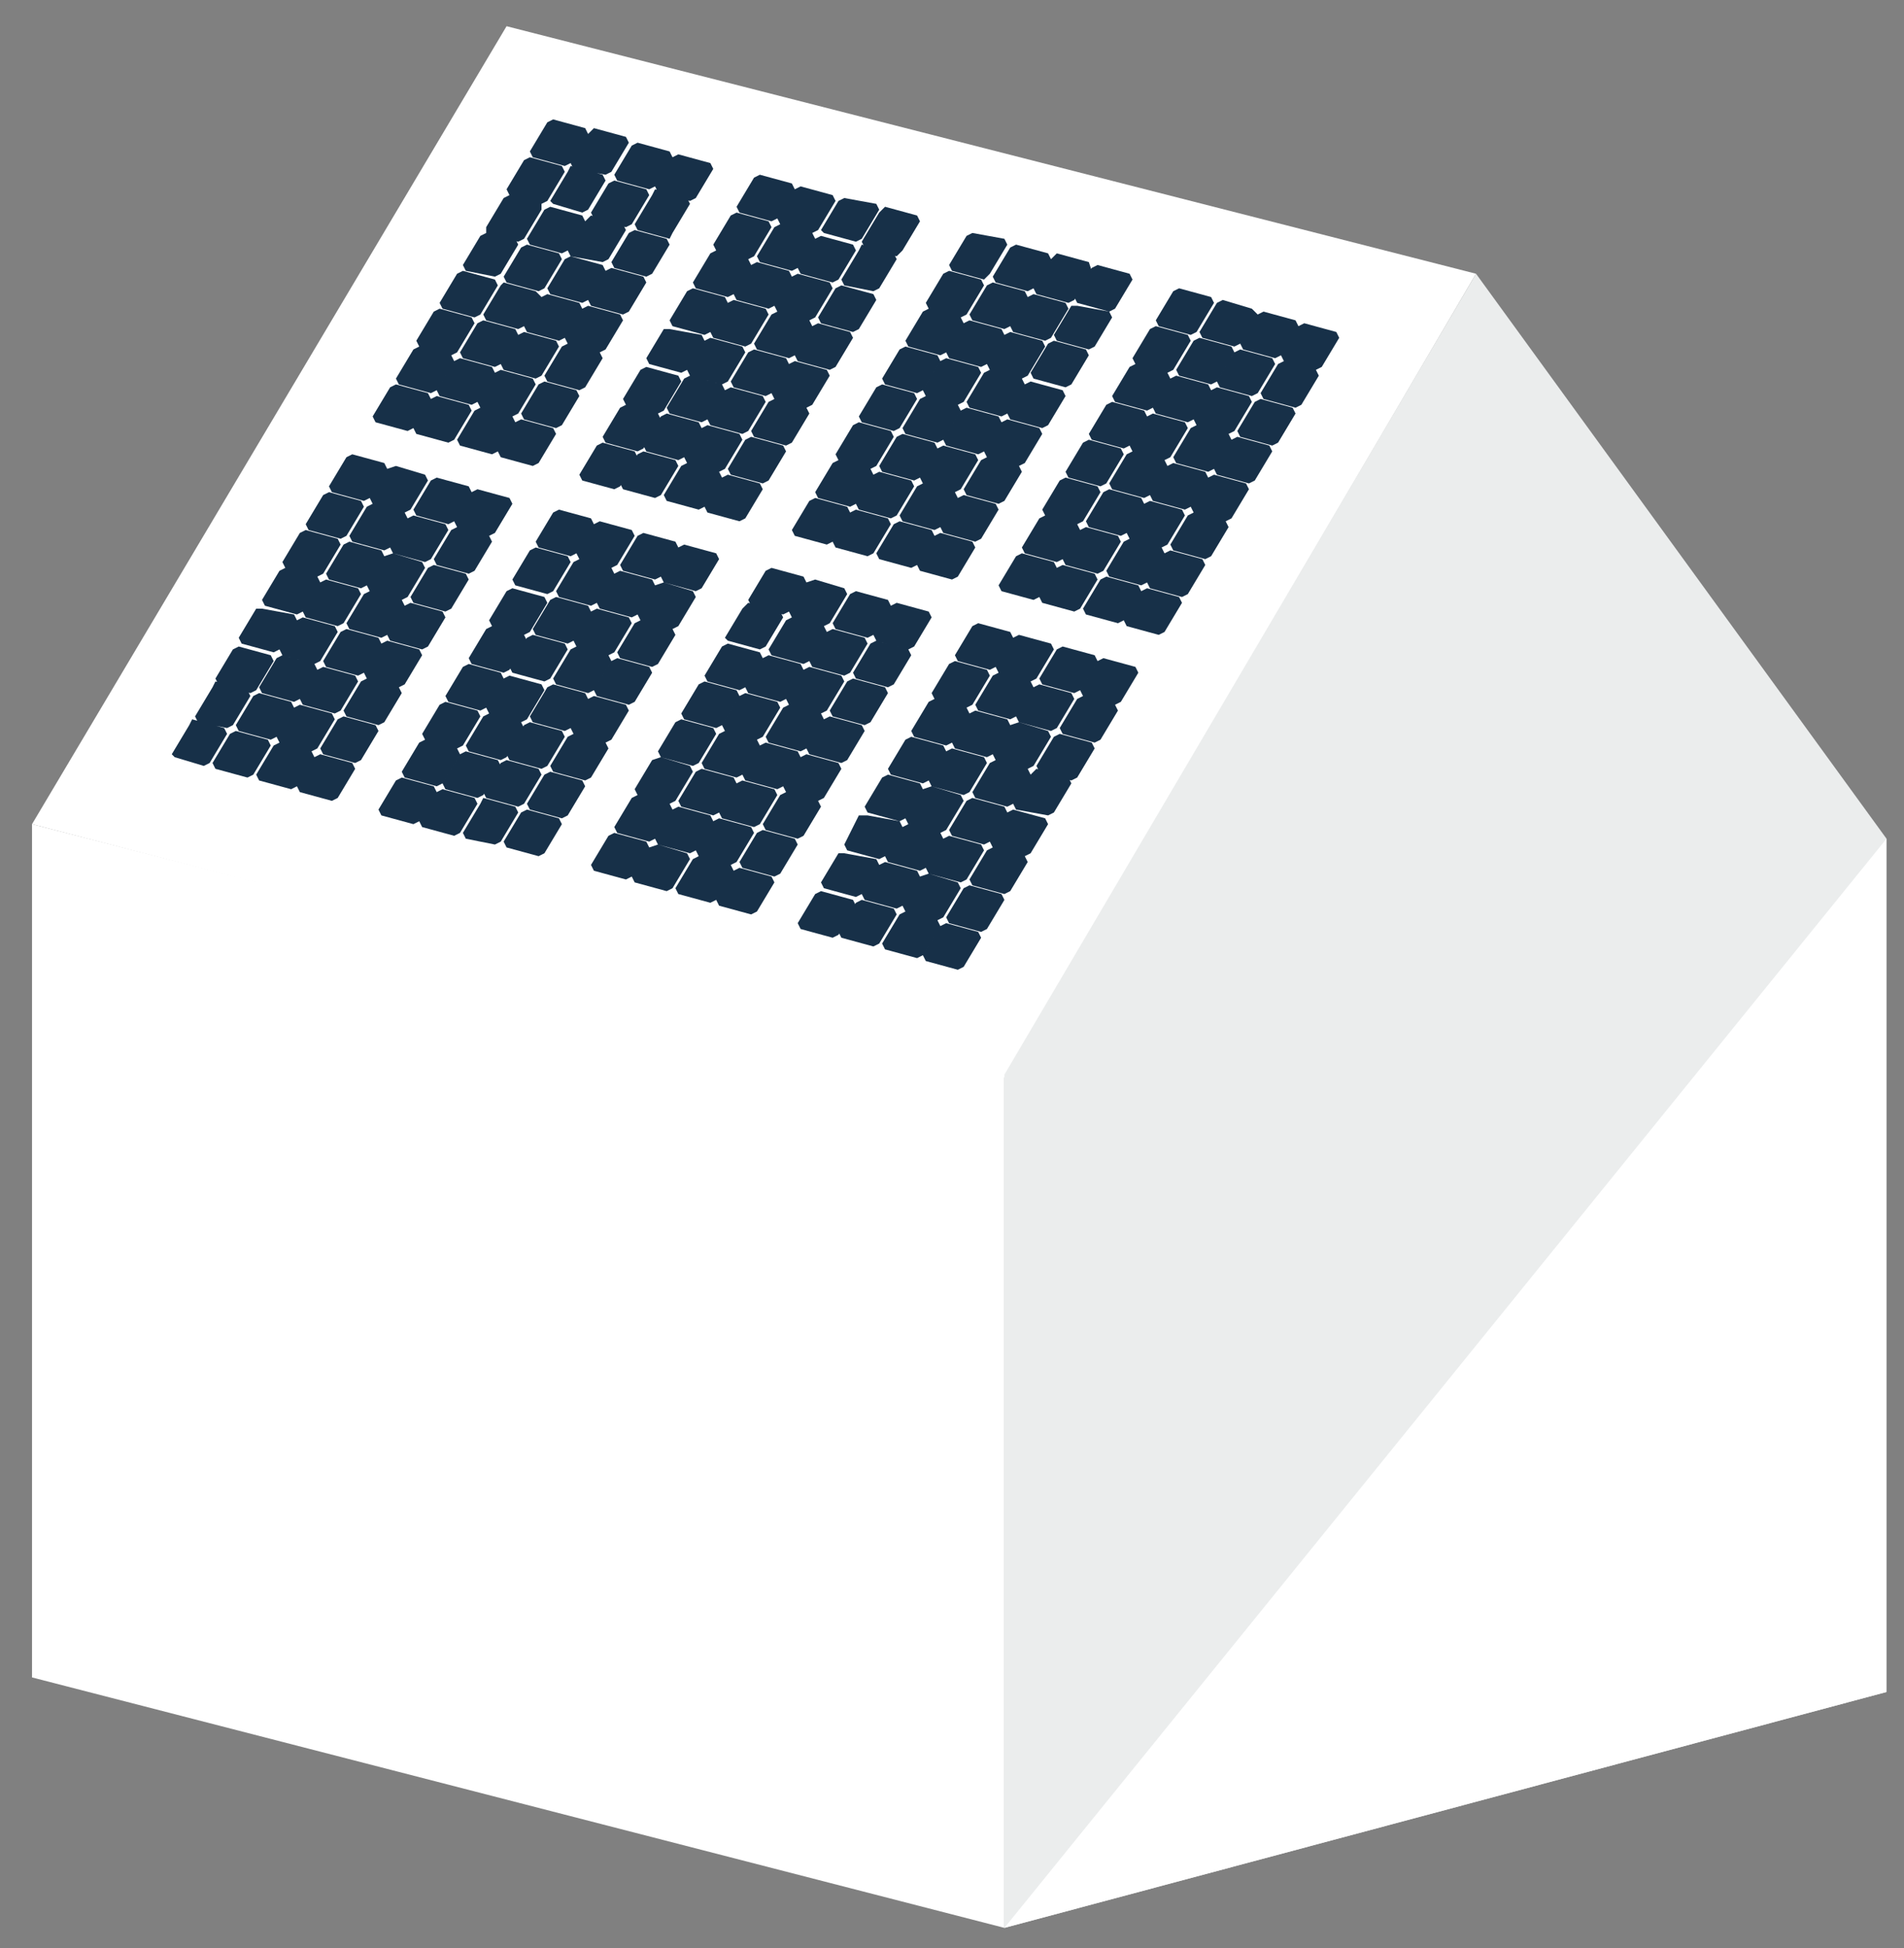
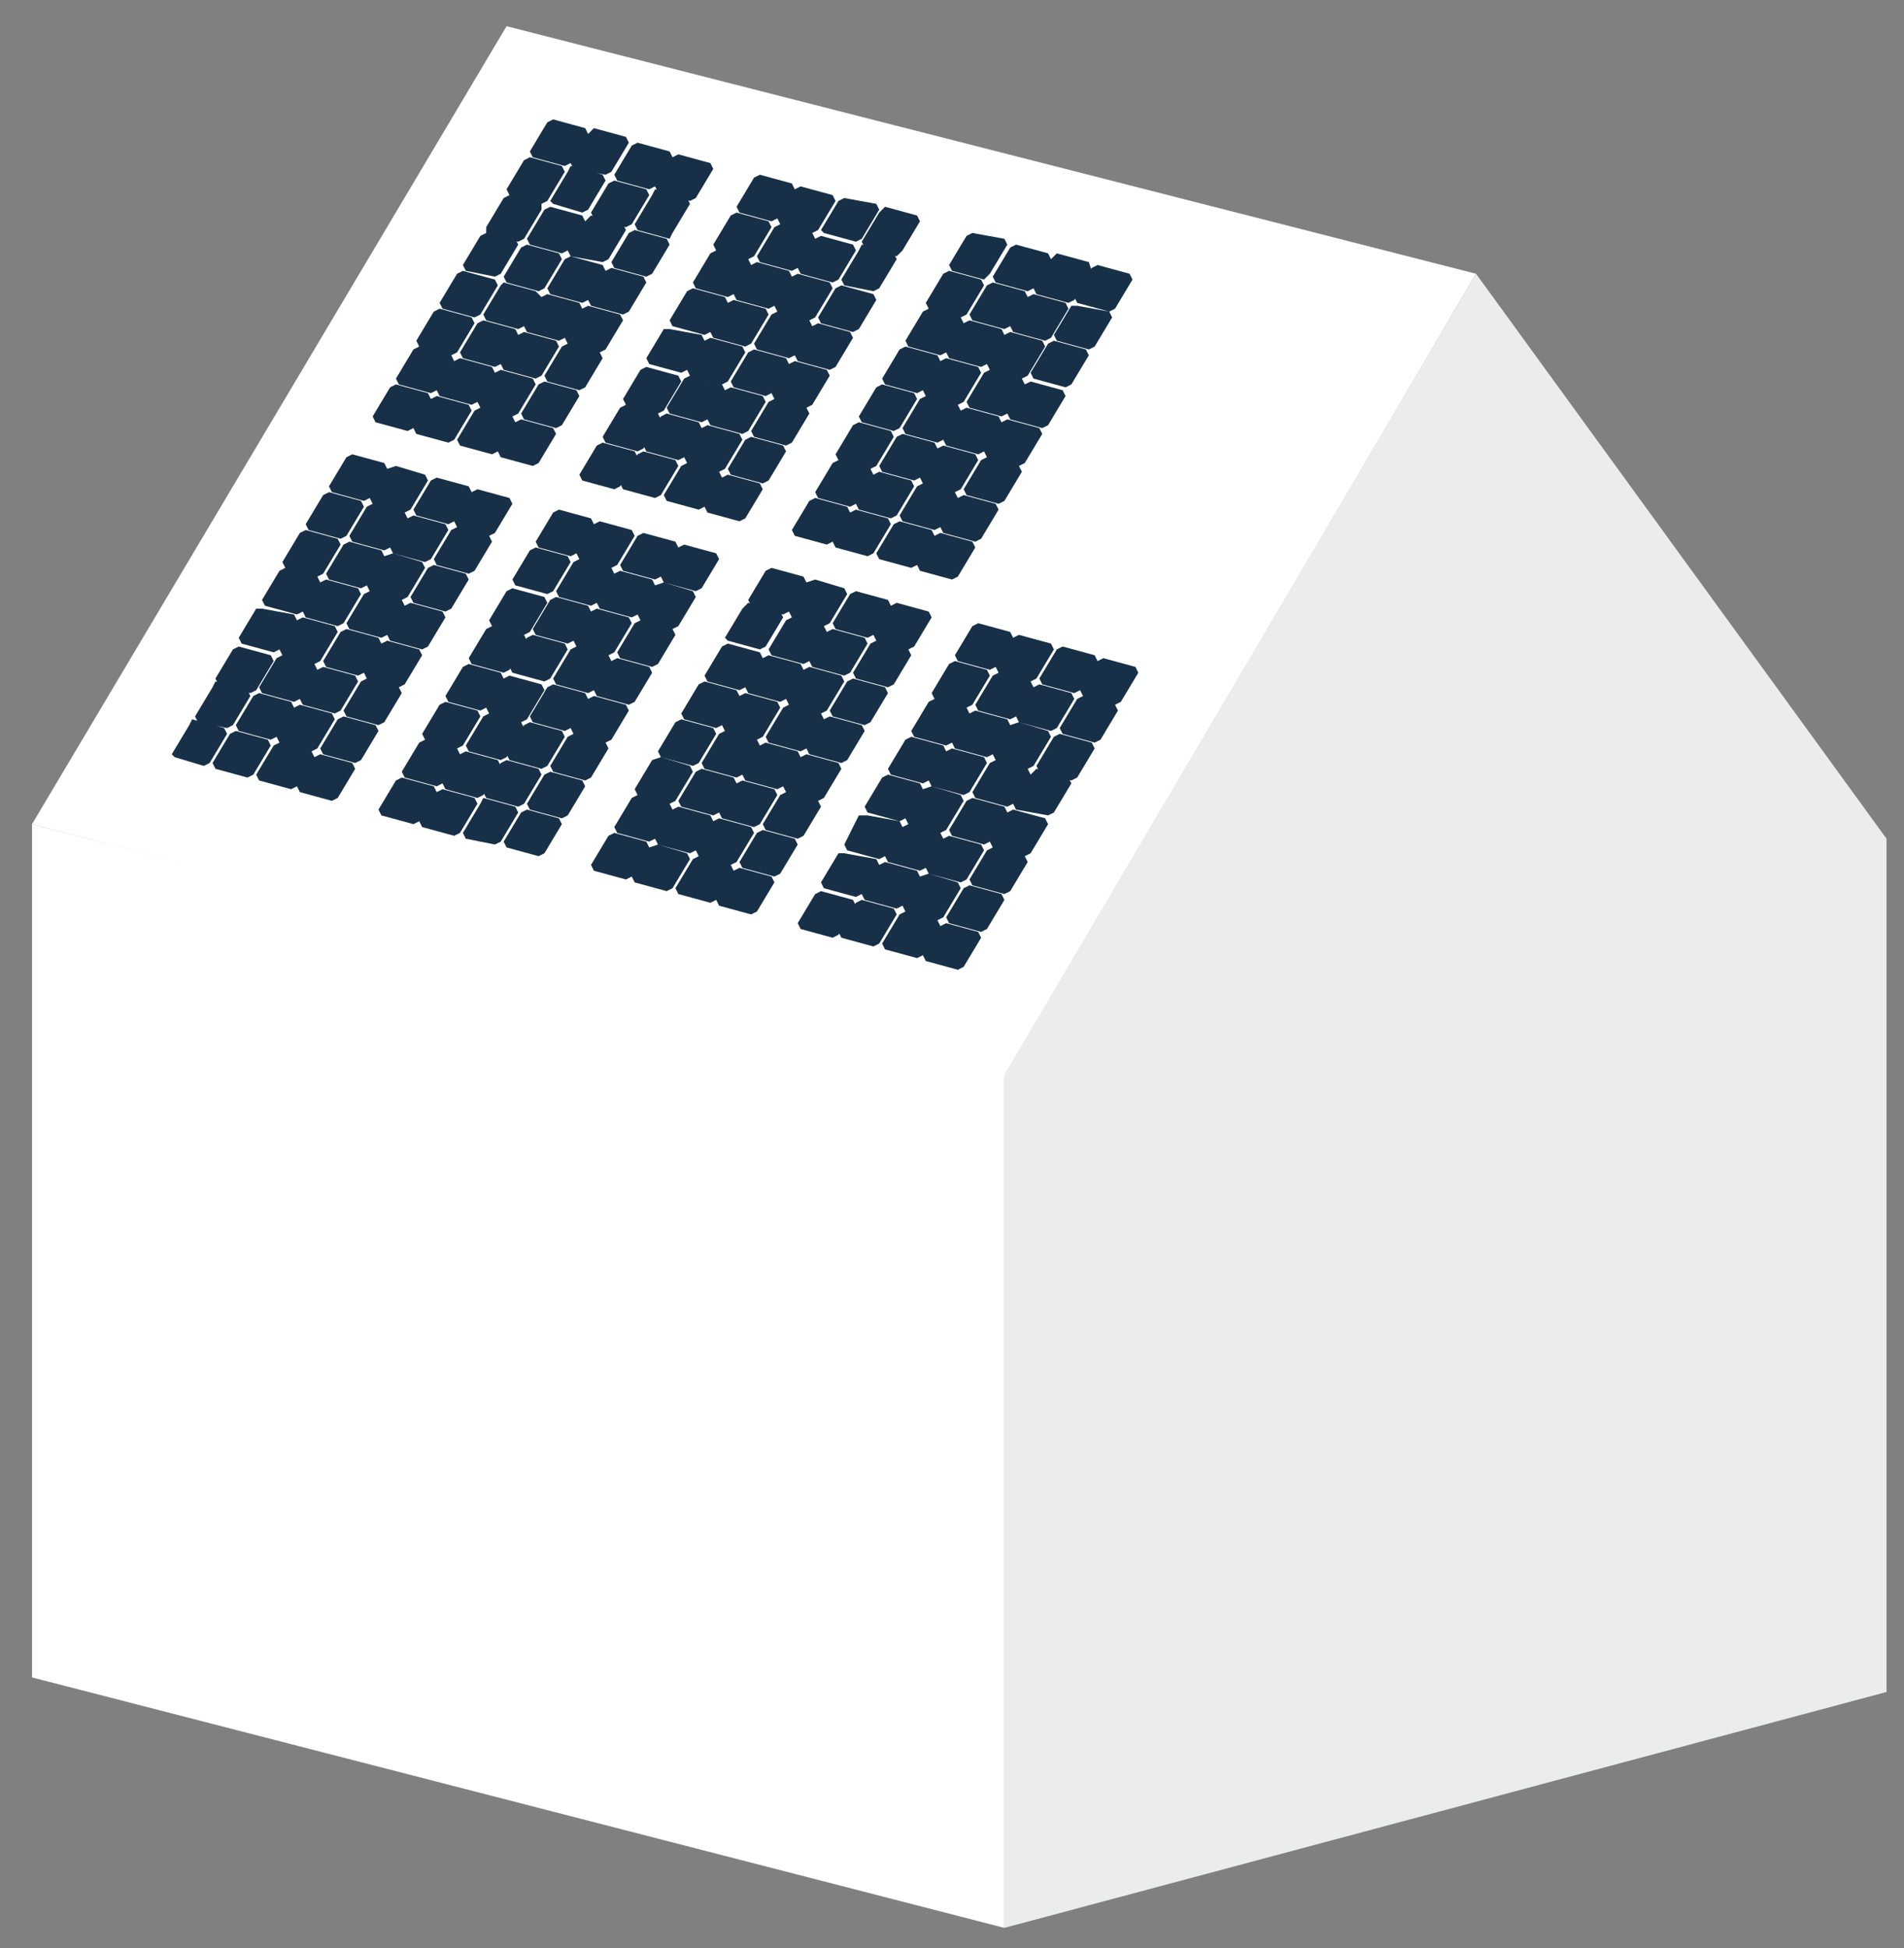
<svg xmlns="http://www.w3.org/2000/svg" version="1.1" id="Ebene_1" x="0px" y="0px" viewBox="0 0 65.4 66.9" style="enable-background:new 0 0 65.4 66.9;" xml:space="preserve">
  <rect x="0" y="0" width="65.4" height="66.9" fill="#808080" stroke="none" />
  <style type="text/css">
	.st0{fill:#FFFFFF;}
	.st1{fill:#EBEDED;}
	.st2{fill:#173048;}
</style>
  <polygon class="st0" points="1.1,28.3 34.5,37 50.7,9.4 17.4,0.9 " />
  <polygon class="st1" points="34.5,36.9 34.5,66.2 64.8,58.1 64.8,28.8 " />
  <polygon class="st0" points="1.1,57.6 34.5,66.2 34.5,36.9 1.1,28.3 " />
-   <polygon class="st0" points="34.5,66.2 64.8,58.1 64.8,28.8 " />
  <polyline class="st1" points="34.5,37 53.5,36.3 64.8,28.8 50.7,9.4 34.5,36.9 " />
  <path class="st2" d="M37.7,22.7l-0.6,1l0.1,0.2l1.1,0.3l0.2-0.1l0.6-1L39,22.9l-1.1-0.3L37.7,22.7z M37,24l-0.6,1l0.1,0.2l1.1,0.3  l0.2-0.1l0.6-1l-0.1-0.2l-1.1-0.3L37,24z M36.2,25.3l-0.6,1l0.1,0.2l1.1,0.3l0.2-0.1l0.6-1l-0.1-0.2l-1.1-0.3L36.2,25.3z M35.4,26.6  l-0.6,1l0.1,0.2L36,28l0.2-0.1l0.6-1l-0.1-0.2l-1.1-0.3L35.4,26.6z M34.6,27.9l-0.6,1l0.1,0.2l1.1,0.3l0.2-0.1l0.6-1l-0.1-0.2  l-1.1-0.3L34.6,27.9z M33.9,29.2l-0.6,1l0.1,0.2l1.1,0.3l0.2-0.1l0.6-1l-0.1-0.2l-1.1-0.3L33.9,29.2z M33.1,30.5l-0.6,1l0.1,0.2  l1.1,0.3l0.2-0.1l0.6-1l-0.1-0.2l-1.1-0.3L33.1,30.5z M32.3,31.8l-0.6,1l0.1,0.2l1.1,0.3l0.2-0.1l0.6-1L33.6,32l-1.1-0.3L32.3,31.8z   M36.3,22.3l-0.6,1l0.1,0.2l1.1,0.3l0.2-0.1l0.6-1l-0.1-0.2l-1.1-0.3L36.3,22.3z M35.5,23.6l-0.6,1l0.1,0.2l1.1,0.3l0.2-0.1l0.6-1  l-0.1-0.2l-1.1-0.3L35.5,23.6z M34.7,24.9l-0.6,1l0.1,0.2l1.1,0.3l0.2-0.1l0.6-1L36,25.1l-1-0.3L34.7,24.9z M34,26.2l-0.6,1l0.1,0.2  l1.1,0.3l0.2-0.1l0.6-1l-0.1-0.2l-1.1-0.3L34,26.2z M33.2,27.5l-0.6,1l0.1,0.2l1.1,0.3l0.2-0.1l0.6-1l-0.1-0.2l-1.1-0.3L33.2,27.5z   M32.4,28.8l-0.6,1l0.1,0.2l1.1,0.3l0.2-0.1l0.6-1L33.7,29l-1.1-0.3L32.4,28.8z M31.6,30.1l-0.6,1l0.1,0.2l1.1,0.3l0.2-0.1l0.6-1  l-0.1-0.2l-1-0.3L31.6,30.1z M30.9,31.4l-0.6,1l0.1,0.2l1.1,0.3l0.2-0.1l0.6-1l-0.1-0.2l-1.1-0.3L30.9,31.4z M34.8,21.9l-0.6,1  l0.1,0.2l1.1,0.3l0.2-0.1l0.6-1l-0.1-0.2L35,21.8L34.8,21.9z M34.1,23.2l-0.6,1l0.1,0.2l1.1,0.3l0.2-0.1l0.6-1l-0.1-0.2l-1.1-0.3  L34.1,23.2z M33.3,24.5l-0.6,1l0.1,0.2l1.1,0.3l0.2-0.1l0.6-1l-0.1-0.2l-1.1-0.3L33.3,24.5z M32.5,25.8l-0.6,1L32,27l1.1,0.3  l0.2-0.1l0.6-1L33.8,26l-1.1-0.3L32.5,25.8z M31.7,27.1l-0.6,1l0.1,0.2l1.1,0.3l0.2-0.1l0.6-1L33,27.3L32,27L31.7,27.1z M31,28.4  l-0.6,1l0.1,0.2l1.1,0.3l0.2-0.1l0.6-1l-0.1-0.2l-1.1-0.3L31,28.4z M30.2,29.7l-0.6,1l0.1,0.2l1.1,0.3l0.2-0.1l0.6-1l-0.1-0.2  l-1.1-0.3L30.2,29.7z M29.4,31l-0.6,1l0.1,0.2l1.1,0.3l0.2-0.1l0.6-1l-0.1-0.2l-1.1-0.3L29.4,31z M33.4,21.5l-0.6,1l0.1,0.2L34,23  l0.2-0.1l0.6-1l-0.1-0.2l-1.1-0.3L33.4,21.5z M32.6,22.8l-0.6,1l0.1,0.2l1.1,0.3l0.2-0.1l0.6-1L33.9,23l-1.1-0.3L32.6,22.8z   M31.9,24.1l-0.6,1l0.1,0.2l1.1,0.3l0.2-0.1l0.6-1l-0.1-0.2L32.1,24L31.9,24.1z M31.1,25.4l-0.6,1l0.1,0.2l1.1,0.3l0.2-0.1l0.6-1  l-0.1-0.2l-1.1-0.3L31.1,25.4z M30.3,26.7l-0.6,1l0.1,0.2l1.1,0.3l0.2-0.1l0.6-1l-0.1-0.2l-1.1-0.3L30.3,26.7z M29.5,28L29,29  l0.1,0.2l1.1,0.3l0.2-0.1l0.6-1l-0.1-0.2L29.8,28H29.5z M28.8,29.3l-0.6,1l0.1,0.2l1.1,0.3l0.2-0.1l0.6-1l-0.1-0.2L29,29.3H28.8z   M28,30.7l-0.6,1l0.1,0.2l1.1,0.3l0.2-0.1l0.6-1l-0.1-0.2l-1.1-0.3L28,30.7z" />
-   <path class="st2" d="M44.6,11.2l-0.6,1l0.1,0.2l1.1,0.3l0.2-0.1l0.6-1l-0.1-0.2l-1.1-0.3L44.6,11.2z M43.9,12.5l-0.6,1l0.1,0.2  l1.1,0.3l0.2-0.1l0.6-1l-0.1-0.2l-1.1-0.3L43.9,12.5z M43.1,13.8l-0.6,1l0.1,0.2l1.1,0.3l0.2-0.1l0.6-1L44.4,14l-1.1-0.3L43.1,13.8z   M42.3,15.1l-0.6,1l0.1,0.2l1.1,0.3l0.2-0.1l0.6-1l-0.1-0.2L42.5,15L42.3,15.1z M41.5,16.4l-0.6,1l0.1,0.2l1.1,0.3l0.2-0.1l0.6-1  l-0.1-0.2l-1.1-0.3L41.5,16.4z M40.8,17.7l-0.6,1l0.1,0.2l1.1,0.3l0.2-0.1l0.6-1l-0.1-0.2L41,17.6L40.8,17.7z M40,19l-0.6,1l0.1,0.2  l1.1,0.3l0.2-0.1l0.6-1l-0.1-0.2l-1.1-0.3L40,19z M39.2,20.3l-0.6,1l0.1,0.2l1.1,0.3l0.2-0.1l0.6-1l-0.1-0.2l-1.1-0.3L39.2,20.3z   M43.2,10.8l-0.6,1l0.1,0.2l1.1,0.3l0.2-0.1l0.6-1L44.5,11l-1.1-0.3L43.2,10.8z M42.4,12.1l-0.6,1l0.1,0.2l1.1,0.3l0.2-0.1l0.6-1  l-0.1-0.2L42.6,12L42.4,12.1z M41.6,13.4l-0.6,1l0.1,0.2l1.1,0.3l0.2-0.1l0.6-1l-0.1-0.2l-1.1-0.3L41.6,13.4z M40.9,14.7l-0.6,1  l0.1,0.2l1.1,0.3l0.2-0.1l0.6-1l-0.1-0.2l-1.1-0.3L40.9,14.7z M40.1,16l-0.6,1l0.1,0.2l1.1,0.3l0.2-0.1l0.6-1l-0.1-0.2l-1.1-0.3  L40.1,16z M39.3,17.3l-0.6,1l0.1,0.2l1.1,0.3l0.2-0.1l0.6-1l-0.1-0.2l-1.1-0.3L39.3,17.3z M38.6,18.6l-0.6,1l0.1,0.2l1.1,0.3  l0.2-0.1l0.6-1l-0.1-0.2l-1.1-0.3L38.6,18.6z M37.8,19.9l-0.6,1l0.1,0.2l1.1,0.3l0.2-0.1l0.6-1l-0.1-0.2L38,19.8L37.8,19.9z   M41.8,10.4l-0.6,1l0.1,0.2l1.1,0.3l0.2-0.1l0.6-1L43,10.6l-1-0.3L41.8,10.4z M41,11.7l-0.6,1l0.1,0.2l1.1,0.3l0.2-0.1l0.6-1  l-0.1-0.2l-1.1-0.3L41,11.7z M40.2,13l-0.6,1l0.1,0.2l1.1,0.3l0.2-0.1l0.6-1l-0.1-0.2l-1.1-0.3L40.2,13z M39.4,14.3l-0.6,1l0.1,0.2  l1.1,0.3l0.2-0.1l0.6-1l-0.1-0.2l-1.1-0.3L39.4,14.3z M38.7,15.6l-0.6,1l0.1,0.2l1.1,0.3l0.2-0.1l0.6-1L40,15.8l-1.1-0.3L38.7,15.6z   M37.9,16.9l-0.6,1l0.1,0.2l1.1,0.3l0.2-0.1l0.6-1l-0.1-0.2l-1.1-0.3L37.9,16.9z M37.1,18.2l-0.6,1l0.1,0.2l1.1,0.3l0.2-0.1l0.6-1  l-0.1-0.2l-1.1-0.3L37.1,18.2z M36.3,19.5l-0.6,1l0.1,0.2l1.1,0.3l0.2-0.1l0.6-1l-0.1-0.2l-1.1-0.3L36.3,19.5z M40.3,10l-0.6,1  l0.1,0.2l1.1,0.3l0.2-0.1l0.6-1l-0.1-0.2l-1.1-0.3L40.3,10z M39.5,11.3l-0.6,1l0.1,0.2l1.1,0.3l0.2-0.1l0.6-1l-0.1-0.2l-1.1-0.3  L39.5,11.3z M38.8,12.6l-0.6,1l0.1,0.2l1.1,0.3l0.2-0.1l0.6-1l-0.1-0.2L39,12.5L38.8,12.6z M38,13.9l-0.6,1l0.1,0.2l1.1,0.3l0.2-0.1  l0.6-1l-0.1-0.2l-1.1-0.3L38,13.9z M37.2,15.2l-0.6,1l0.1,0.2l1.1,0.3l0.2-0.1l0.6-1l-0.1-0.2l-1.1-0.3L37.2,15.2z M36.4,16.5  l-0.6,1l0.1,0.2L37,18l0.2-0.1l0.6-1l-0.1-0.2l-1.1-0.3L36.4,16.5z M35.7,17.8l-0.6,1l0.1,0.2l1.1,0.3l0.2-0.1l0.6-1L37,18l-1.1-0.3  L35.7,17.8z M34.9,19.1l-0.6,1l0.1,0.2l1.1,0.3l0.2-0.1l0.6-1l-0.1-0.2L35.1,19L34.9,19.1z" />
  <path class="st2" d="M30.6,20.8l-0.6,1l0.1,0.2l1.1,0.3l0.2-0.1l0.6-1L31.9,21l-1.1-0.3L30.6,20.8z M29.9,22.1l-0.6,1l0.1,0.2  l1.1,0.3l0.2-0.1l0.6-1l-0.1-0.2L30.1,22L29.9,22.1z M29.1,23.4l-0.6,1l0.1,0.2l1.1,0.3l0.2-0.1l0.6-1l-0.1-0.2l-1.1-0.3L29.1,23.4z   M28.3,24.7l-0.6,1l0.1,0.2l1.1,0.3l0.2-0.1l0.6-1l-0.1-0.2l-1.1-0.3L28.3,24.7z M27.5,26l-0.6,1l0.1,0.2l1.1,0.3l0.2-0.1l0.6-1  l-0.1-0.2l-1.1-0.3L27.5,26z M26.8,27.3l-0.6,1l0.1,0.2l1.1,0.3l0.2-0.1l0.6-1l-0.1-0.2L27,27.2L26.8,27.3z M26,28.6l-0.6,1l0.1,0.2  l1.1,0.3l0.2-0.1l0.6-1l-0.1-0.2l-1.1-0.3L26,28.6z M25.2,29.9l-0.6,1l0.1,0.2l1.1,0.3l0.2-0.1l0.6-1l-0.1-0.2l-1.1-0.3L25.2,29.9z   M29.2,20.4l-0.6,1l0.1,0.2l1.1,0.3l0.2-0.1l0.6-1l-0.1-0.2l-1.1-0.3L29.2,20.4z M28.4,21.7l-0.6,1l0.1,0.2l1.1,0.3l0.2-0.1l0.6-1  l-0.1-0.2l-1.1-0.3L28.4,21.7z M27.6,23L27,24l0.1,0.2l1.1,0.3l0.2-0.1l0.6-1l-0.1-0.2l-1.1-0.3L27.6,23z M26.9,24.3l-0.6,1l0.1,0.2  l1.1,0.3l0.2-0.1l0.6-1l-0.1-0.2l-1.1-0.3L26.9,24.3z M26.1,25.6l-0.6,1l0.1,0.2l1.1,0.3l0.2-0.1l0.6-1l-0.1-0.2l-1.1-0.3L26.1,25.6  z M25.3,26.9l-0.6,1l0.1,0.2l1.1,0.3l0.2-0.1l0.6-1l-0.1-0.2l-1.1-0.3L25.3,26.9z M24.5,28.2l-0.6,1l0.1,0.2l1.1,0.3l0.2-0.1l0.6-1  l-0.1-0.2l-1.1-0.3L24.5,28.2z M23.8,29.5l-0.6,1l0.1,0.2l1.1,0.3l0.2-0.1l0.6-1l-0.1-0.2L24,29.4L23.8,29.5z M27.7,20l-0.6,1  l0.1,0.2l1.1,0.3l0.2-0.1l0.6-1L29,20.2l-1-0.3L27.7,20z M27,21.3l-0.6,1l0.1,0.2l1.1,0.3l0.2-0.1l0.6-1l-0.1-0.2l-1.1-0.3L27,21.3z   M26.2,22.6l-0.6,1l0.1,0.2l1.1,0.3L27,24l0.6-1l-0.1-0.2l-1.1-0.3L26.2,22.6z M25.4,23.9l-0.6,1l0.1,0.2l1.1,0.3l0.2-0.1l0.6-1  l-0.1-0.2l-1.1-0.3L25.4,23.9z M24.7,25.2l-0.6,1l0.1,0.2l1.1,0.3l0.2-0.1l0.6-1L26,25.4l-1.1-0.3L24.7,25.2z M23.9,26.5l-0.6,1  l0.1,0.2l1.1,0.3l0.2-0.1l0.6-1l-0.1-0.2l-1.1-0.3L23.9,26.5z M23.1,27.8l-0.6,1l0.1,0.2l1.1,0.3l0.2-0.1l0.6-1L24.4,28l-1.1-0.3  L23.1,27.8z M22.3,29.1l-0.6,1l0.1,0.2l1.1,0.3l0.2-0.1l0.6-1l-0.1-0.2l-1-0.3L22.3,29.1z M26.3,19.6l-0.6,1l0.1,0.2l1.1,0.3  l0.2-0.1l0.6-1l-0.1-0.2l-1.1-0.3L26.3,19.6z M25.5,20.9l-0.6,1L25,22l1.1,0.3l0.2-0.1l0.6-1L26.8,21l-1.1-0.3L25.5,20.9z   M24.8,22.2l-0.6,1l0.1,0.2l1.1,0.3l0.2-0.1l0.6-1l-0.1-0.2L25,22.1L24.8,22.2z M24,23.5l-0.6,1l0.1,0.2l1.1,0.3l0.2-0.1l0.6-1  l-0.1-0.2l-1.1-0.3L24,23.5z M23.2,24.8l-0.6,1l0.1,0.2l1.1,0.3l0.2-0.1l0.6-1L24.5,25l-1.1-0.3L23.2,24.8z M22.4,26.1l-0.6,1  l0.1,0.2l1.1,0.3l0.2-0.1l0.6-1l-0.1-0.2l-1-0.3L22.4,26.1z M21.7,27.4l-0.6,1l0.1,0.2l1.1,0.3l0.2-0.1l0.6-1L23,27.6l-1.1-0.3  L21.7,27.4z M20.9,28.7l-0.6,1l0.1,0.2l1.1,0.3l0.2-0.1l0.6-1l-0.1-0.2l-1.1-0.3L20.9,28.7z" />
  <path class="st2" d="M37.5,9.2l-0.6,1l0.1,0.2l1.1,0.3l0.2-0.1l0.6-1l-0.1-0.2l-1.1-0.3L37.5,9.2z M36.8,10.5l-0.6,1l0.1,0.2  l1.1,0.3l0.2-0.1l0.6-1l-0.1-0.2L37,10.5H36.8z M36,11.8l-0.6,1l0.1,0.2l1.1,0.3l0.2-0.1l0.6-1L37.3,12l-1.1-0.3L36,11.8z   M35.2,13.2l-0.6,1l0.1,0.2l1.1,0.3l0.2-0.1l0.6-1l-0.1-0.2l-1.1-0.3L35.2,13.2z M34.4,14.5l-0.6,1l0.1,0.2L35,16l0.2-0.1l0.6-1  l-0.1-0.2l-1.1-0.3L34.4,14.5z M33.7,15.8l-0.6,1l0.1,0.2l1.1,0.3l0.2-0.1l0.6-1L35,16l-1.1-0.3L33.7,15.8z M32.9,17.1l-0.6,1  l0.1,0.2l1.1,0.3l0.2-0.1l0.6-1l-0.1-0.2L33.1,17L32.9,17.1z M32.1,18.4l-0.6,1l0.1,0.2l1.1,0.3l0.2-0.1l0.6-1l-0.1-0.2l-1.1-0.3  L32.1,18.4z M36.1,8.9l-0.6,1l0.1,0.2l1.1,0.3l0.2-0.1l0.6-1L37.4,9l-1.1-0.3L36.1,8.9z M35.3,10.2l-0.6,1l0.1,0.2l1.1,0.3l0.2-0.1  l0.6-1l-0.1-0.2l-1.1-0.3L35.3,10.2z M34.5,11.5l-0.6,1l0.1,0.2l1.1,0.3l0.2-0.1l0.6-1l-0.1-0.2l-1.1-0.3L34.5,11.5z M33.8,12.8  l-0.6,1l0.1,0.2l1.1,0.3l0.2-0.1l0.6-1L35.1,13L34,12.7L33.8,12.8z M33,14.1l-0.6,1l0.1,0.2l1.1,0.3l0.2-0.1l0.6-1l-0.1-0.2L33.2,14  L33,14.1z M32.2,15.4l-0.6,1l0.1,0.2l1.1,0.3l0.2-0.1l0.6-1l-0.1-0.2l-1.1-0.3L32.2,15.4z M31.5,16.7l-0.6,1l0.1,0.2l1.1,0.3  l0.2-0.1l0.6-1l-0.1-0.2l-1.1-0.3L31.5,16.7z M30.7,18l-0.6,1l0.1,0.2l1.1,0.3l0.2-0.1l0.6-1L32,18.2l-1.1-0.3L30.7,18z M34.7,8.5  l-0.6,1l0.1,0.2l1.1,0.3l0.2-0.1l0.6-1L36,8.7l-1.1-0.3L34.7,8.5z M33.9,9.8l-0.6,1l0.1,0.2l1.1,0.3l0.2-0.1l0.6-1L35.2,10l-1.1-0.3  L33.9,9.8z M33.1,11.1l-0.6,1l0.1,0.2l1.1,0.3l0.2-0.1l0.6-1l-0.1-0.2L33.3,11L33.1,11.1z M32.3,12.4l-0.6,1l0.1,0.2l1.1,0.3  l0.2-0.1l0.6-1l-0.1-0.2l-1.1-0.3L32.3,12.4z M31.6,13.7l-0.6,1l0.1,0.2l1.1,0.3l0.2-0.1l0.6-1l-0.1-0.2l-1.1-0.3L31.6,13.7z   M30.8,15l-0.6,1l0.1,0.2l1.1,0.3l0.2-0.1l0.6-1l-0.1-0.2L31,14.9L30.8,15z M30,16.3l-0.6,1l0.1,0.2l1.1,0.3l0.2-0.1l0.6-1l-0.1-0.2  l-1.1-0.3L30,16.3z M29.2,17.6l-0.6,1l0.1,0.2l1.1,0.3L30,19l0.6-1l-0.1-0.2l-1.1-0.3L29.2,17.6z M33.2,8.1l-0.6,1l0.1,0.2l1.1,0.3  L34,9.4l0.6-1l-0.1-0.2L33.4,8L33.2,8.1z M32.4,9.4l-0.6,1l0.1,0.2l1.1,0.3l0.2-0.1l0.6-1l-0.1-0.2l-1.1-0.3L32.4,9.4z M31.7,10.7  l-0.6,1l0.1,0.2l1.1,0.3l0.2-0.1l0.6-1L33,10.9l-1.1-0.3L31.7,10.7z M30.9,12l-0.6,1l0.1,0.2l1.1,0.3l0.2-0.1l0.6-1l-0.1-0.2  l-1.1-0.3L30.9,12z M30.1,13.3l-0.6,1l0.1,0.2l1.1,0.3l0.2-0.1l0.6-1l-0.1-0.2l-1.1-0.3L30.1,13.3z M29.3,14.6l-0.6,1l0.1,0.2  l1.1,0.3l0.2-0.1l0.6-1l-0.1-0.2l-1.1-0.3L29.3,14.6z M28.6,15.9l-0.6,1l0.1,0.2l1.1,0.3l0.2-0.1l0.6-1l-0.1-0.2l-1.1-0.3L28.6,15.9  z M27.8,17.2l-0.6,1l0.1,0.2l1.1,0.3l0.2-0.1l0.6-1l-0.1-0.2L28,17.1L27.8,17.2z" />
  <path class="st2" d="M23.3,18.8l-0.6,1l0.1,0.2l1.1,0.3l0.2-0.1l0.6-1L24.6,19l-1.1-0.3L23.3,18.8z M22.5,20.1l-0.6,1l0.1,0.2  l1.1,0.3l0.2-0.1l0.6-1l-0.1-0.2l-1-0.3L22.5,20.1z M21.8,21.4l-0.6,1l0.1,0.2l1.1,0.3l0.2-0.1l0.6-1l-0.1-0.2L22,21.3L21.8,21.4z   M21,22.7l-0.6,1l0.1,0.2l1.1,0.3l0.2-0.1l0.6-1l-0.1-0.2l-1.1-0.3L21,22.7z M20.2,24l-0.6,1l0.1,0.2l1.1,0.3l0.2-0.1l0.6-1  l-0.1-0.2l-1.1-0.3L20.2,24z M19.5,25.3l-0.6,1l0.1,0.2l1.1,0.3l0.2-0.1l0.6-1l-0.1-0.2l-1.1-0.3L19.5,25.3z M18.7,26.6l-0.6,1  l0.1,0.2l1.1,0.3l0.2-0.1l0.6-1L20,26.8l-1.1-0.3L18.7,26.6z M17.9,27.9l-0.6,1l0.1,0.2l1.1,0.3l0.2-0.1l0.6-1l-0.1-0.2l-1.1-0.3  L17.9,27.9z M21.9,18.4l-0.6,1l0.1,0.2l1.1,0.3l0.2-0.1l0.6-1l-0.1-0.2l-1.1-0.3L21.9,18.4z M21.1,19.7l-0.6,1l0.1,0.2l1.1,0.3  l0.2-0.1l0.6-1l-0.1-0.2l-1.1-0.3L21.1,19.7z M20.3,21l-0.6,1l0.1,0.2l1.1,0.3l0.2-0.1l0.6-1l-0.1-0.2l-1.1-0.3L20.3,21z M19.6,22.3  l-0.6,1l0.1,0.2l1.1,0.3l0.2-0.1l0.6-1l-0.1-0.2l-1.1-0.3L19.6,22.3z M18.8,23.6l-0.6,1l0.1,0.2l1.1,0.3l0.2-0.1l0.6-1l-0.1-0.2  L19,23.5L18.8,23.6z M18,24.9l-0.6,1l0.1,0.2l1.1,0.3l0.2-0.1l0.6-1l-0.1-0.2l-1.1-0.3L18,24.9z M17.2,26.2l-0.6,1l0.1,0.2l1.1,0.3  l0.2-0.1l0.6-1l-0.1-0.2l-1.1-0.3L17.2,26.2z M16.5,27.6l-0.6,1l0.1,0.2l1,0.2l0.2-0.1l0.6-1l-0.1-0.2l-1.1-0.3L16.5,27.6z M20.4,18  l-0.6,1l0.1,0.2l1.1,0.3l0.2-0.1l0.6-1l-0.1-0.2l-1.1-0.3L20.4,18z M19.7,19.3l-0.6,1l0.1,0.2l1.1,0.3l0.2-0.1l0.6-1L21,19.5  l-1.1-0.3L19.7,19.3z M18.9,20.6l-0.6,1l0.1,0.2l1.1,0.3l0.2-0.1l0.6-1l-0.1-0.2l-1.1-0.3L18.9,20.6z M18.1,21.9l-0.6,1l0.1,0.2  l1.1,0.3l0.2-0.1l0.6-1l-0.1-0.2l-1.1-0.3L18.1,21.9z M17.3,23.3l-0.6,1l0.1,0.2l1.1,0.3l0.2-0.1l0.6-1l-0.1-0.2l-1.1-0.3L17.3,23.3  z M16.6,24.6l-0.6,1l0.1,0.2l1.1,0.3l0.2-0.1l0.6-1l-0.1-0.2l-1.1-0.3L16.6,24.6z M15.8,25.9l-0.6,1l0.1,0.2l1.1,0.3l0.2-0.1l0.6-1  l-0.1-0.2L16,25.8L15.8,25.9z M15,27.2l-0.6,1l0.1,0.2l1.1,0.3l0.2-0.1l0.6-1l-0.1-0.2l-1.1-0.3L15,27.2z M19,17.6l-0.6,1l0.1,0.2  l1.1,0.3l0.2-0.1l0.6-1l-0.1-0.2l-1.1-0.3L19,17.6z M18.2,18.9l-0.6,1l0.1,0.2l1.1,0.3l0.2-0.1l0.6-1l-0.1-0.2l-1.1-0.3L18.2,18.9z   M17.4,20.3l-0.6,1l0.1,0.2l1.1,0.3l0.2-0.1l0.6-1l-0.1-0.2l-1.1-0.3L17.4,20.3z M16.7,21.6l-0.6,1l0.1,0.2l1.1,0.3l0.2-0.1l0.6-1  L18,21.8l-1.1-0.3L16.7,21.6z M15.9,22.9l-0.6,1l0.1,0.2l1.1,0.3l0.2-0.1l0.6-1l-0.1-0.2l-1.1-0.3L15.9,22.9z M15.1,24.2l-0.6,1  l0.1,0.2l1.1,0.3l0.2-0.1l0.6-1l-0.1-0.2l-1.1-0.3L15.1,24.2z M14.4,25.5l-0.6,1l0.1,0.2L15,27l0.2-0.1l0.6-1l-0.1-0.2l-1.1-0.3  L14.4,25.5z M13.6,26.8l-0.6,1l0.1,0.2l1.1,0.3l0.2-0.1l0.6-1L14.9,27l-1.1-0.3L13.6,26.8z" />
  <path class="st2" d="M30.2,7.3l-0.6,1l0.1,0.2l1.1,0.3L31,8.6l0.6-1l-0.1-0.2l-1.1-0.3L30.2,7.3z M29.5,8.6l-0.6,1L29,9.8l1,0.2  l0.2-0.1l0.6-1l-0.1-0.2l-1.1-0.3L29.5,8.6z M28.7,9.9l-0.6,1l0.1,0.2l1.1,0.3l0.2-0.1l0.6-1L30,10.1l-1.1-0.3L28.7,9.9z M27.9,11.2  l-0.6,1l0.1,0.2l1.1,0.3l0.2-0.1l0.6-1l-0.1-0.2l-1.1-0.3L27.9,11.2z M27.1,12.5l-0.6,1l0.1,0.2l1.1,0.3l0.2-0.1l0.6-1l-0.1-0.2  l-1.1-0.3L27.1,12.5z M26.4,13.8l-0.6,1l0.1,0.2l1.1,0.3l0.2-0.1l0.6-1L27.7,14l-1.1-0.3L26.4,13.8z M25.6,15.1l-0.6,1l0.1,0.2  l1.1,0.3l0.2-0.1l0.6-1l-0.1-0.2L25.8,15L25.6,15.1z M24.8,16.4l-0.6,1l0.1,0.2l1.1,0.3l0.2-0.1l0.6-1l-0.1-0.2L25,16.3L24.8,16.4z   M28.8,6.9l-0.6,1L28.3,8l1.1,0.3l0.2-0.1l0.6-1L30.1,7L29,6.8L28.8,6.9z M28,8.2l-0.6,1l0.1,0.2l1.1,0.3l0.2-0.1l0.6-1l-0.1-0.2  l-1.1-0.3L28,8.2z M27.2,9.5l-0.6,1l0.1,0.2l1.1,0.3l0.2-0.1l0.6-1l-0.1-0.2l-1.1-0.3L27.2,9.5z M26.5,10.8l-0.6,1L26,12l1.1,0.3  l0.2-0.1l0.6-1L27.8,11l-1.1-0.3L26.5,10.8z M25.7,12.1l-0.6,1l0.1,0.2l1.1,0.3l0.2-0.1l0.6-1L27,12.3L25.9,12L25.7,12.1z   M24.9,13.4l-0.6,1l0.1,0.2l1.1,0.3l0.2-0.1l0.6-1l-0.1-0.2l-1.1-0.3L24.9,13.4z M24.1,14.7l-0.6,1l0.1,0.2l1.1,0.3l0.2-0.1l0.6-1  l-0.1-0.2l-1.1-0.3L24.1,14.7z M23.4,16l-0.6,1l0.1,0.2l1.1,0.3l0.2-0.1l0.6-1l-0.1-0.2l-1.1-0.3L23.4,16z M27.3,6.5l-0.6,1l0.1,0.2  L27.9,8l0.2-0.1l0.6-1l-0.1-0.2l-1.1-0.3L27.3,6.5z M26.6,7.8l-0.6,1L26.1,9l1.1,0.3l0.2-0.1l0.6-1L27.9,8l-1.1-0.3L26.6,7.8z   M25.8,9.1l-0.6,1l0.1,0.2l1.1,0.3l0.2-0.1l0.6-1l-0.1-0.2L26,9L25.8,9.1z M25,10.4l-0.6,1l0.1,0.2l1.1,0.3l0.2-0.1l0.6-1l-0.1-0.2  l-1.1-0.3L25,10.4z M24.2,11.7l-0.6,1l0.1,0.2l1.1,0.3l0.2-0.1l0.6-1l-0.1-0.2l-1.1-0.3L24.2,11.7z M23.5,13l-0.6,1l0.1,0.2l1.1,0.3  l0.2-0.1l0.6-1l-0.1-0.2l-1.1-0.3L23.5,13z M22.7,14.3l-0.6,1l0.1,0.2l1.1,0.3l0.2-0.1l0.6-1L24,14.5l-1.1-0.3L22.7,14.3z   M21.9,15.6l-0.6,1l0.1,0.2l1.1,0.3l0.2-0.1l0.6-1l-0.1-0.2l-1.1-0.3L21.9,15.6z M25.9,6.1l-0.6,1l0.1,0.2l1.1,0.3l0.2-0.1l0.6-1  l-0.1-0.2L26.1,6L25.9,6.1z M25.1,7.4l-0.6,1l0.1,0.2l1.1,0.3l0.2-0.1l0.6-1l-0.1-0.2l-1.1-0.3L25.1,7.4z M24.4,8.7l-0.6,1l0.1,0.2  l1.1,0.3l0.2-0.1l0.6-1l-0.1-0.2l-1.1-0.3L24.4,8.7z M23.6,10L23,11l0.1,0.2l1.1,0.3l0.2-0.1l0.6-1l-0.1-0.2l-1.1-0.3L23.6,10z   M22.8,11.3l-0.6,1l0.1,0.2l1.1,0.3l0.2-0.1l0.6-1l-0.1-0.2L23,11.3H22.8z M22,12.7l-0.6,1l0.1,0.2l1.1,0.3l0.2-0.1l0.6-1l-0.1-0.2  l-1.1-0.3L22,12.7z M21.3,14l-0.6,1l0.1,0.2l1.1,0.3l0.2-0.1l0.6-1l-0.1-0.2l-1.1-0.3L21.3,14z M20.5,15.3l-0.6,1l0.1,0.2l1.1,0.3  l0.2-0.1l0.6-1l-0.1-0.2l-1.1-0.3L20.5,15.3z" />
  <path class="st2" d="M16.2,16.9l-0.6,1l0.1,0.2l1.1,0.3l0.2-0.1l0.6-1l-0.1-0.2l-1.1-0.3L16.2,16.9z M15.5,18.2l-0.6,1l0.1,0.2  l1.1,0.3l0.2-0.1l0.6-1l-0.1-0.2l-1.1-0.3L15.5,18.2z M14.7,19.5l-0.6,1l0.1,0.2l1.1,0.3l0.2-0.1l0.6-1L16,19.7l-1.1-0.3L14.7,19.5z   M13.9,20.8l-0.6,1l0.1,0.2l1.1,0.3l0.2-0.1l0.6-1L15.2,21l-1.1-0.3L13.9,20.8z M13.1,22.1l-0.6,1l0.1,0.2l1.1,0.3l0.2-0.1l0.6-1  l-0.1-0.2L13.3,22L13.1,22.1z M12.4,23.4l-0.6,1l0.1,0.2l1.1,0.3l0.2-0.1l0.6-1l-0.1-0.2l-1.1-0.3L12.4,23.4z M11.6,24.7l-0.6,1  l0.1,0.2l1.1,0.3l0.2-0.1l0.6-1l-0.1-0.2l-1.1-0.3L11.6,24.7z M10.8,26l-0.6,1l0.1,0.2l1.1,0.3l0.2-0.1l0.6-1l-0.1-0.2L11,25.9  L10.8,26z M14.8,16.5l-0.6,1l0.1,0.2l1.1,0.3l0.2-0.1l0.6-1l-0.1-0.2L15,16.4L14.8,16.5z M14,17.8l-0.6,1l0.1,0.2l1.1,0.3l0.2-0.1  l0.6-1L15.3,18l-1.1-0.3L14,17.8z M13.2,19.1l-0.6,1l0.1,0.2l1.1,0.3l0.2-0.1l0.6-1l-0.1-0.2l-1-0.3L13.2,19.1z M12.5,20.4l-0.6,1  l0.1,0.2l1.1,0.3l0.2-0.1l0.6-1l-0.1-0.2l-1.1-0.3L12.5,20.4z M11.7,21.7l-0.6,1l0.1,0.2l1.1,0.3l0.2-0.1l0.6-1L13,21.9l-1.1-0.3  L11.7,21.7z M10.9,23l-0.6,1l0.1,0.2l1.1,0.3l0.2-0.1l0.6-1l-0.1-0.2l-1.1-0.3L10.9,23z M10.1,24.3l-0.6,1l0.1,0.2l1.1,0.3l0.2-0.1  l0.6-1l-0.1-0.2l-1.1-0.3L10.1,24.3z M9.4,25.6l-0.6,1l0.1,0.2l1.1,0.3l0.2-0.1l0.6-1l-0.1-0.2l-1.1-0.3L9.4,25.6z M13.3,16.1  l-0.6,1l0.1,0.2l1.1,0.3l0.2-0.1l0.6-1l-0.1-0.2l-1-0.3L13.3,16.1z M12.6,17.4l-0.6,1l0.1,0.2l1.1,0.3l0.2-0.1l0.6-1l-0.1-0.2  l-1.1-0.3L12.6,17.4z M11.8,18.7l-0.6,1l0.1,0.2l1.1,0.3l0.2-0.1l0.6-1l-0.1-0.2L12,18.6L11.8,18.7z M11,20l-0.6,1l0.1,0.2l1.1,0.3  l0.2-0.1l0.6-1l-0.1-0.2l-1.1-0.3L11,20z M10.2,21.3l-0.6,1l0.1,0.2l1.1,0.3l0.2-0.1l0.6-1l-0.1-0.2l-1.1-0.3L10.2,21.3z M9.5,22.6  l-0.6,1L9,23.8l1.1,0.3l0.2-0.1l0.6-1l-0.1-0.2l-1.1-0.3L9.5,22.6z M8.7,23.9l-0.6,1l0.1,0.2l1.1,0.3l0.2-0.1l0.6-1L10,24.1  l-1.1-0.3L8.7,23.9z M7.9,25.2l-0.6,1l0.1,0.2l1.1,0.3l0.2-0.1l0.6-1l-0.1-0.2l-1.1-0.3L7.9,25.2z M11.9,15.7l-0.6,1l0.1,0.2  l1.1,0.3l0.2-0.1l0.6-1l-0.1-0.2l-1.1-0.3L11.9,15.7z M11.1,17l-0.6,1l0.1,0.2l1.1,0.3l0.2-0.1l0.6-1l-0.1-0.2l-1.1-0.3L11.1,17z   M10.3,18.3l-0.6,1l0.1,0.2l1.1,0.3l0.2-0.1l0.6-1l-0.1-0.2l-1.1-0.3L10.3,18.3z M9.6,19.6l-0.6,1l0.1,0.2l1.1,0.3l0.2-0.1l0.6-1  l-0.1-0.2l-1.1-0.3L9.6,19.6z M8.8,20.9l-0.6,1l0.1,0.2l1.1,0.3l0.2-0.1l0.6-1l-0.1-0.2L9,20.9H8.8z M8,22.3l-0.6,1l0.1,0.2l1.1,0.3  l0.2-0.1l0.6-1l-0.1-0.2l-1.1-0.3L8,22.3z M7.3,23.6l-0.6,1l0.1,0.2l1,0.2L8,24.9l0.6-1l-0.1-0.2l-1.1-0.3L7.3,23.6z M6.5,24.9  l-0.6,1L6,26l1,0.3l0.2-0.1l0.6-1L7.7,25l-1.1-0.3L6.5,24.9z" />
  <path class="st2" d="M23.1,5.4l-0.6,1l0.1,0.2l1.1,0.3l0.2-0.1l0.6-1l-0.1-0.2l-1.1-0.3L23.1,5.4z M22.4,6.7l-0.6,1l0.1,0.2L23,8.2  L23.1,8l0.6-1l-0.1-0.2l-1.1-0.3L22.4,6.7z M21.6,8L21,9l0.1,0.2l1.1,0.3l0.2-0.1l0.6-1l-0.1-0.2l-1.1-0.3L21.6,8z M20.8,9.3l-0.6,1  l0.1,0.2l1.1,0.3l0.2-0.1l0.6-1l-0.1-0.2L21,9.2L20.8,9.3z M20,10.6l-0.6,1l0.1,0.2l1.1,0.3l0.2-0.1l0.6-1l-0.1-0.2l-1.1-0.3  L20,10.6z M19.3,11.9l-0.6,1l0.1,0.2l1.1,0.3l0.2-0.1l0.6-1l-0.1-0.2l-1.1-0.3L19.3,11.9z M18.5,13.2l-0.6,1l0.1,0.2l1.1,0.3  l0.2-0.1l0.6-1l-0.1-0.2l-1.1-0.3L18.5,13.2z M17.7,14.5l-0.6,1l0.1,0.2l1.1,0.3l0.2-0.1l0.6-1L19,14.7l-1.1-0.3L17.7,14.5z M21.7,5  l-0.6,1l0.1,0.2l1.1,0.3l0.2-0.1l0.6-1L23,5.2l-1.1-0.3L21.7,5z M20.9,6.3l-0.6,1l0.1,0.2l1.1,0.3l0.2-0.1l0.6-1l-0.1-0.2l-1.1-0.3  L20.9,6.3z M20.1,7.6l-0.6,1l0.1,0.2L20.7,9l0.2-0.1l0.6-1l-0.1-0.2l-1.1-0.3L20.1,7.6z M19.4,8.9l-0.6,1l0.1,0.2l1.1,0.3l0.2-0.1  l0.6-1l-0.1-0.2l-1.1-0.3L19.4,8.9z M18.6,10.2l-0.6,1l0.1,0.2l1.1,0.3l0.2-0.1l0.6-1l-0.1-0.2l-1.1-0.3L18.6,10.2z M17.8,11.5  l-0.6,1l0.1,0.2l1.1,0.3l0.2-0.1l0.6-1l-0.1-0.2L18,11.4L17.8,11.5z M17,12.8l-0.6,1l0.1,0.2l1.1,0.3l0.2-0.1l0.6-1L18.3,13  l-1.1-0.3L17,12.8z M16.3,14.1l-0.6,1l0.1,0.2l1.1,0.3l0.2-0.1l0.6-1l-0.1-0.2L16.5,14L16.3,14.1z M20.2,4.6l-0.6,1l0.1,0.2L20.8,6  L21,5.9l0.6-1l-0.1-0.2l-1.1-0.3L20.2,4.6z M19.5,5.9l-0.6,1L19,7l1,0.3l0.2-0.1l0.6-1L20.7,6l-1.1-0.3L19.5,5.9z M18.7,7.2l-0.6,1  l0.1,0.2l1.1,0.3l0.2-0.1l0.6-1L20,7.4l-1.1-0.3L18.7,7.2z M17.9,8.5l-0.6,1l0.1,0.2l1.1,0.3l0.2-0.1l0.6-1l-0.1-0.2l-1.1-0.3  L17.9,8.5z M17.2,9.8l-0.6,1l0.1,0.2l1.1,0.3l0.2-0.1l0.6-1L18.4,10l-1.1-0.3L17.2,9.8z M16.4,11.1l-0.6,1l0.1,0.2l1.1,0.3l0.2-0.1  l0.6-1l-0.1-0.2L16.6,11L16.4,11.1z M15.6,12.4l-0.6,1l0.1,0.2l1.1,0.3l0.2-0.1l0.6-1l-0.1-0.2l-1.1-0.3L15.6,12.4z M14.8,13.7  l-0.6,1l0.1,0.2l1.1,0.3l0.2-0.1l0.6-1l-0.1-0.2L15,13.6L14.8,13.7z M18.8,4.2l-0.6,1l0.1,0.2l1.1,0.3l0.2-0.1l0.6-1l-0.1-0.2  L19,4.1L18.8,4.2z M18,5.5l-0.6,1l0.1,0.2L18.6,7l0.2-0.1l0.6-1l-0.1-0.2l-1.1-0.3L18,5.5z M17.3,6.8l-0.6,1l0,0.2l1.1,0.3L18,8.2  l0.6-1V7l-1.1-0.3L17.3,6.8z M16.5,8.1l-0.6,1L16,9.3l1,0.2l0.2-0.1l0.6-1l-0.1-0.2l-1-0.2L16.5,8.1z M15.7,9.4l-0.6,1l0.1,0.2  l1.1,0.3l0.2-0.1l0.6-1L17,9.6l-1.1-0.3L15.7,9.4z M14.9,10.7l-0.6,1l0.1,0.2l1.1,0.3l0.2-0.1l0.6-1l-0.1-0.2l-1.1-0.3L14.9,10.7z   M14.2,12l-0.6,1l0.1,0.2l1.1,0.3l0.2-0.1l0.6-1l-0.1-0.2l-1.1-0.3L14.2,12z M13.4,13.3l-0.6,1l0.1,0.2l1.1,0.3l0.2-0.1l0.6-1  l-0.1-0.2l-1.1-0.3L13.4,13.3z" />
</svg>